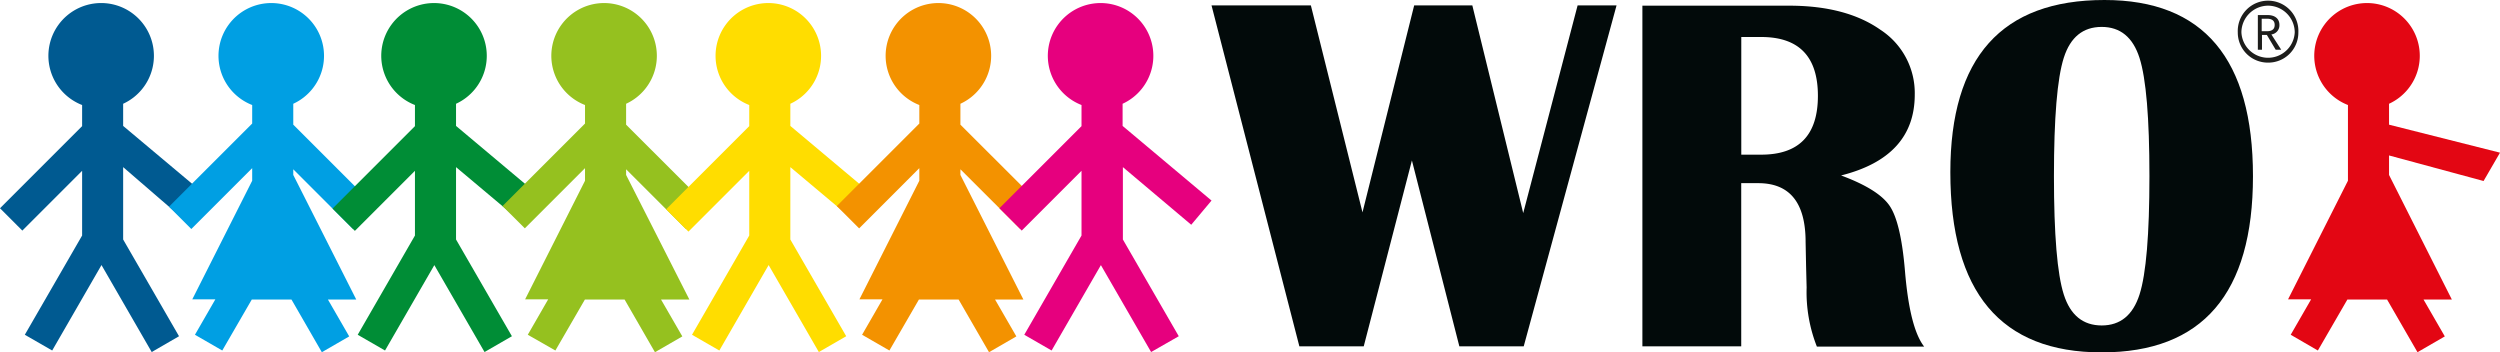
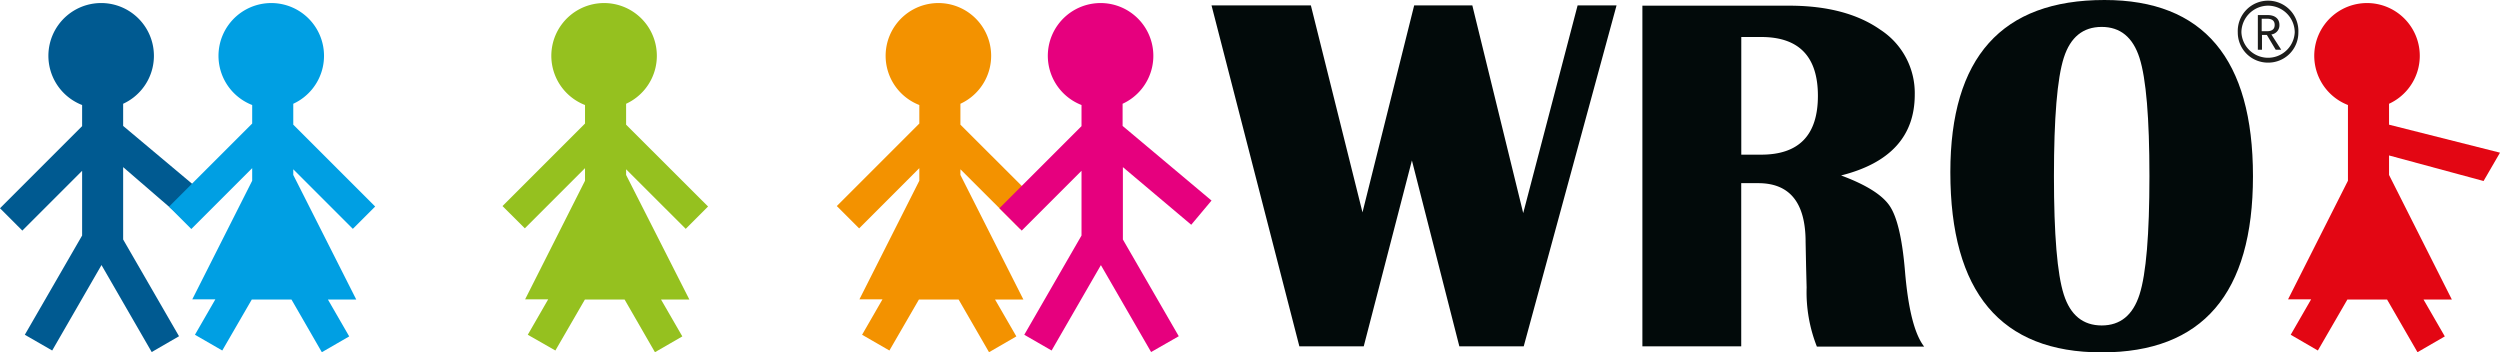
<svg xmlns="http://www.w3.org/2000/svg" viewBox="0 0 441.14 62.18">
  <defs>
    <style>.cls-1{fill:none;}.cls-2{fill:#020a0a;}.cls-3{clip-path:url(#clip-path);}.cls-4{fill:#e30613;}.cls-5{fill:#005a91;}.cls-6{fill:#009fe3;}.cls-7{fill:#008d36;}.cls-8{fill:#95c11f;}.cls-9{fill:#fd0;}.cls-10{fill:#f39200;}.cls-11{fill:#e6007e;}.cls-12{fill:#1d1d1b;}</style>
    <clipPath id="clip-path" transform="translate(0 0)">
      <rect class="cls-1" width="441.14" height="62.18" />
    </clipPath>
  </defs>
  <title>Element 1</title>
  <g id="Ebene_2" data-name="Ebene 2">
    <g id="Ebene_1-2" data-name="Ebene 1">
      <polygon class="cls-2" points="285.25 0.95 268.87 61.11 257.51 61.11 249.14 28.31 240.64 61.11 229.28 61.11 213.78 0.95 231.31 0.95 240.42 37.47 249.54 0.95 259.8 0.95 268.78 37.6 278.38 0.95 285.25 0.95 285.25 0.95" />
      <g class="cls-3">
        <path class="cls-2" d="M307.26,27.29h3.52q10,0,10-10.38t-10-10.38h-3.52V27.29ZM289.81,61.11V1h25.86q10.09,0,16.15,4.26a13.32,13.32,0,0,1,6.05,11.43q0,11-13,14.27,6.64,2.46,8.6,5.41t2.67,11.42q.84,10.11,3.39,13.37H320.6a26.2,26.2,0,0,1-1.81-10.42l-.09-3.56-.09-4.48q0-10.38-8.36-10.38h-3V61.11Z" transform="translate(0 0)" />
        <path class="cls-2" d="M370.85,4.75q-4.94,0-6.68,5.44t-1.74,20.9q0,15.45,1.74,20.89t6.68,5.45q4.93,0,6.68-5.45t1.75-20.89q0-15.4-1.75-20.87t-6.68-5.47ZM371.34,0q26.21,0,26.21,31.09t-26.7,31.09q-26.7,0-26.7-31.8Q344.15,0,371.34,0Z" transform="translate(0 0)" />
        <path class="cls-4" d="M421.56,30.87V27.43l16.68,4.51,2.9-5L421.56,22V18.31a9.31,9.31,0,1,0-7.25.22V31.89L403.74,52.82h4.07l-3.6,6.25L409,61.85l5.21-9h7l5.37,9.3,4.82-2.79-3.76-6.51h5L421.56,30.87Z" transform="translate(0 0)" />
        <path class="cls-5" d="M33.72,39.85l3.71-4.46L21.73,22.22V18.31a9.31,9.31,0,1,0-7.24.22v3.73L0,36.75l3.94,3.94L14.49,30.14V41.56L4.38,59.07l4.83,2.78,8.7-15.08,8.86,15.35,4.82-2.79L21.73,42.26V29.49l12,10.36Z" transform="translate(0 0)" />
      </g>
      <path class="cls-6" d="M51.75,30.87v-1L62.26,40.38l3.94-3.94L51.75,22V18.31a9.31,9.31,0,1,0-7.25.22V21.8L29.82,36.47l3.94,3.94L44.5,29.67v2.22L33.93,52.82H38l-3.6,6.25,4.82,2.78,5.21-9h7l5.36,9.3,4.83-2.79-3.76-6.51h5L51.75,30.87Z" transform="translate(0 0)" />
-       <path class="cls-7" d="M92.58,39.66l3.58-4.27L80.47,22.22V18.31a9.31,9.31,0,1,0-7.25.22v3.73L58.68,36.8l3.94,3.94,10.6-10.6V41.56L63.12,59.07l4.82,2.78,8.7-15.07L85.5,62.12l4.83-2.79L80.47,42.26V29.49L92.58,39.66Z" transform="translate(0 0)" />
      <path class="cls-8" d="M110.48,30.87v-1L121,40.38l3.94-3.94L110.48,22V18.31a9.31,9.31,0,1,0-7.25.22V21.8L88.67,36.36l3.94,3.93,10.62-10.62v2.22L92.66,52.82h4.07l-3.6,6.25L98,61.85l5.21-9h7l5.36,9.3,4.83-2.79-3.76-6.51h5L110.48,30.87Z" transform="translate(0 0)" />
-       <path class="cls-9" d="M151.57,39.66l3.58-4.27L139.46,22.22V18.31a9.31,9.31,0,1,0-7.25.22v3.73L117.54,36.93l3.94,3.94,10.73-10.73V41.56l-10.1,17.51,4.82,2.78,8.7-15.08,8.86,15.35,4.83-2.79-9.86-17.07V29.49l12.11,10.17Z" transform="translate(0 0)" />
      <path class="cls-10" d="M169.47,30.87v-1L180,40.38l3.94-3.94L169.47,22V18.31a9.31,9.31,0,1,0-7.25.22V21.8L147.66,36.36l3.94,3.94,10.62-10.63v2.22L151.65,52.82h4.07l-3.6,6.25,4.82,2.78,5.21-9h7l5.37,9.3,4.82-2.79-3.76-6.51h5L169.47,30.87Z" transform="translate(0 0)" />
      <path class="cls-11" d="M210.2,39.66l3.58-4.27L198.09,22.22V18.31a9.31,9.31,0,1,0-7.25.22v3.73L176.35,36.75l3.94,3.94,10.55-10.55V41.56l-10.1,17.51,4.82,2.78,8.7-15.07,8.86,15.34L208,59.33l-9.86-17.07V29.49L210.2,39.66Z" transform="translate(0 0)" />
      <path class="cls-12" d="M400,3.3h-.91V5.51H400c.7,0,1.38-.21,1.38-1.11s-.68-1.1-1.38-1.1Zm2.49,5.48h-.93L400,6.16h-.86V8.78h-.73V2.66h1.74c1.22,0,2.07.6,2.07,1.74a1.63,1.63,0,0,1-1.42,1.68l1.74,2.7ZM400.22,1a4.74,4.74,0,0,0-4.71,4.7,4.71,4.71,0,0,0,9.41,0,4.74,4.74,0,0,0-4.7-4.7Zm0,10.05a5.31,5.31,0,0,1-5.35-5.35,5.35,5.35,0,1,1,10.69,0,5.3,5.3,0,0,1-5.34,5.35Z" transform="translate(0 0)" />
    </g>
  </g>
</svg>